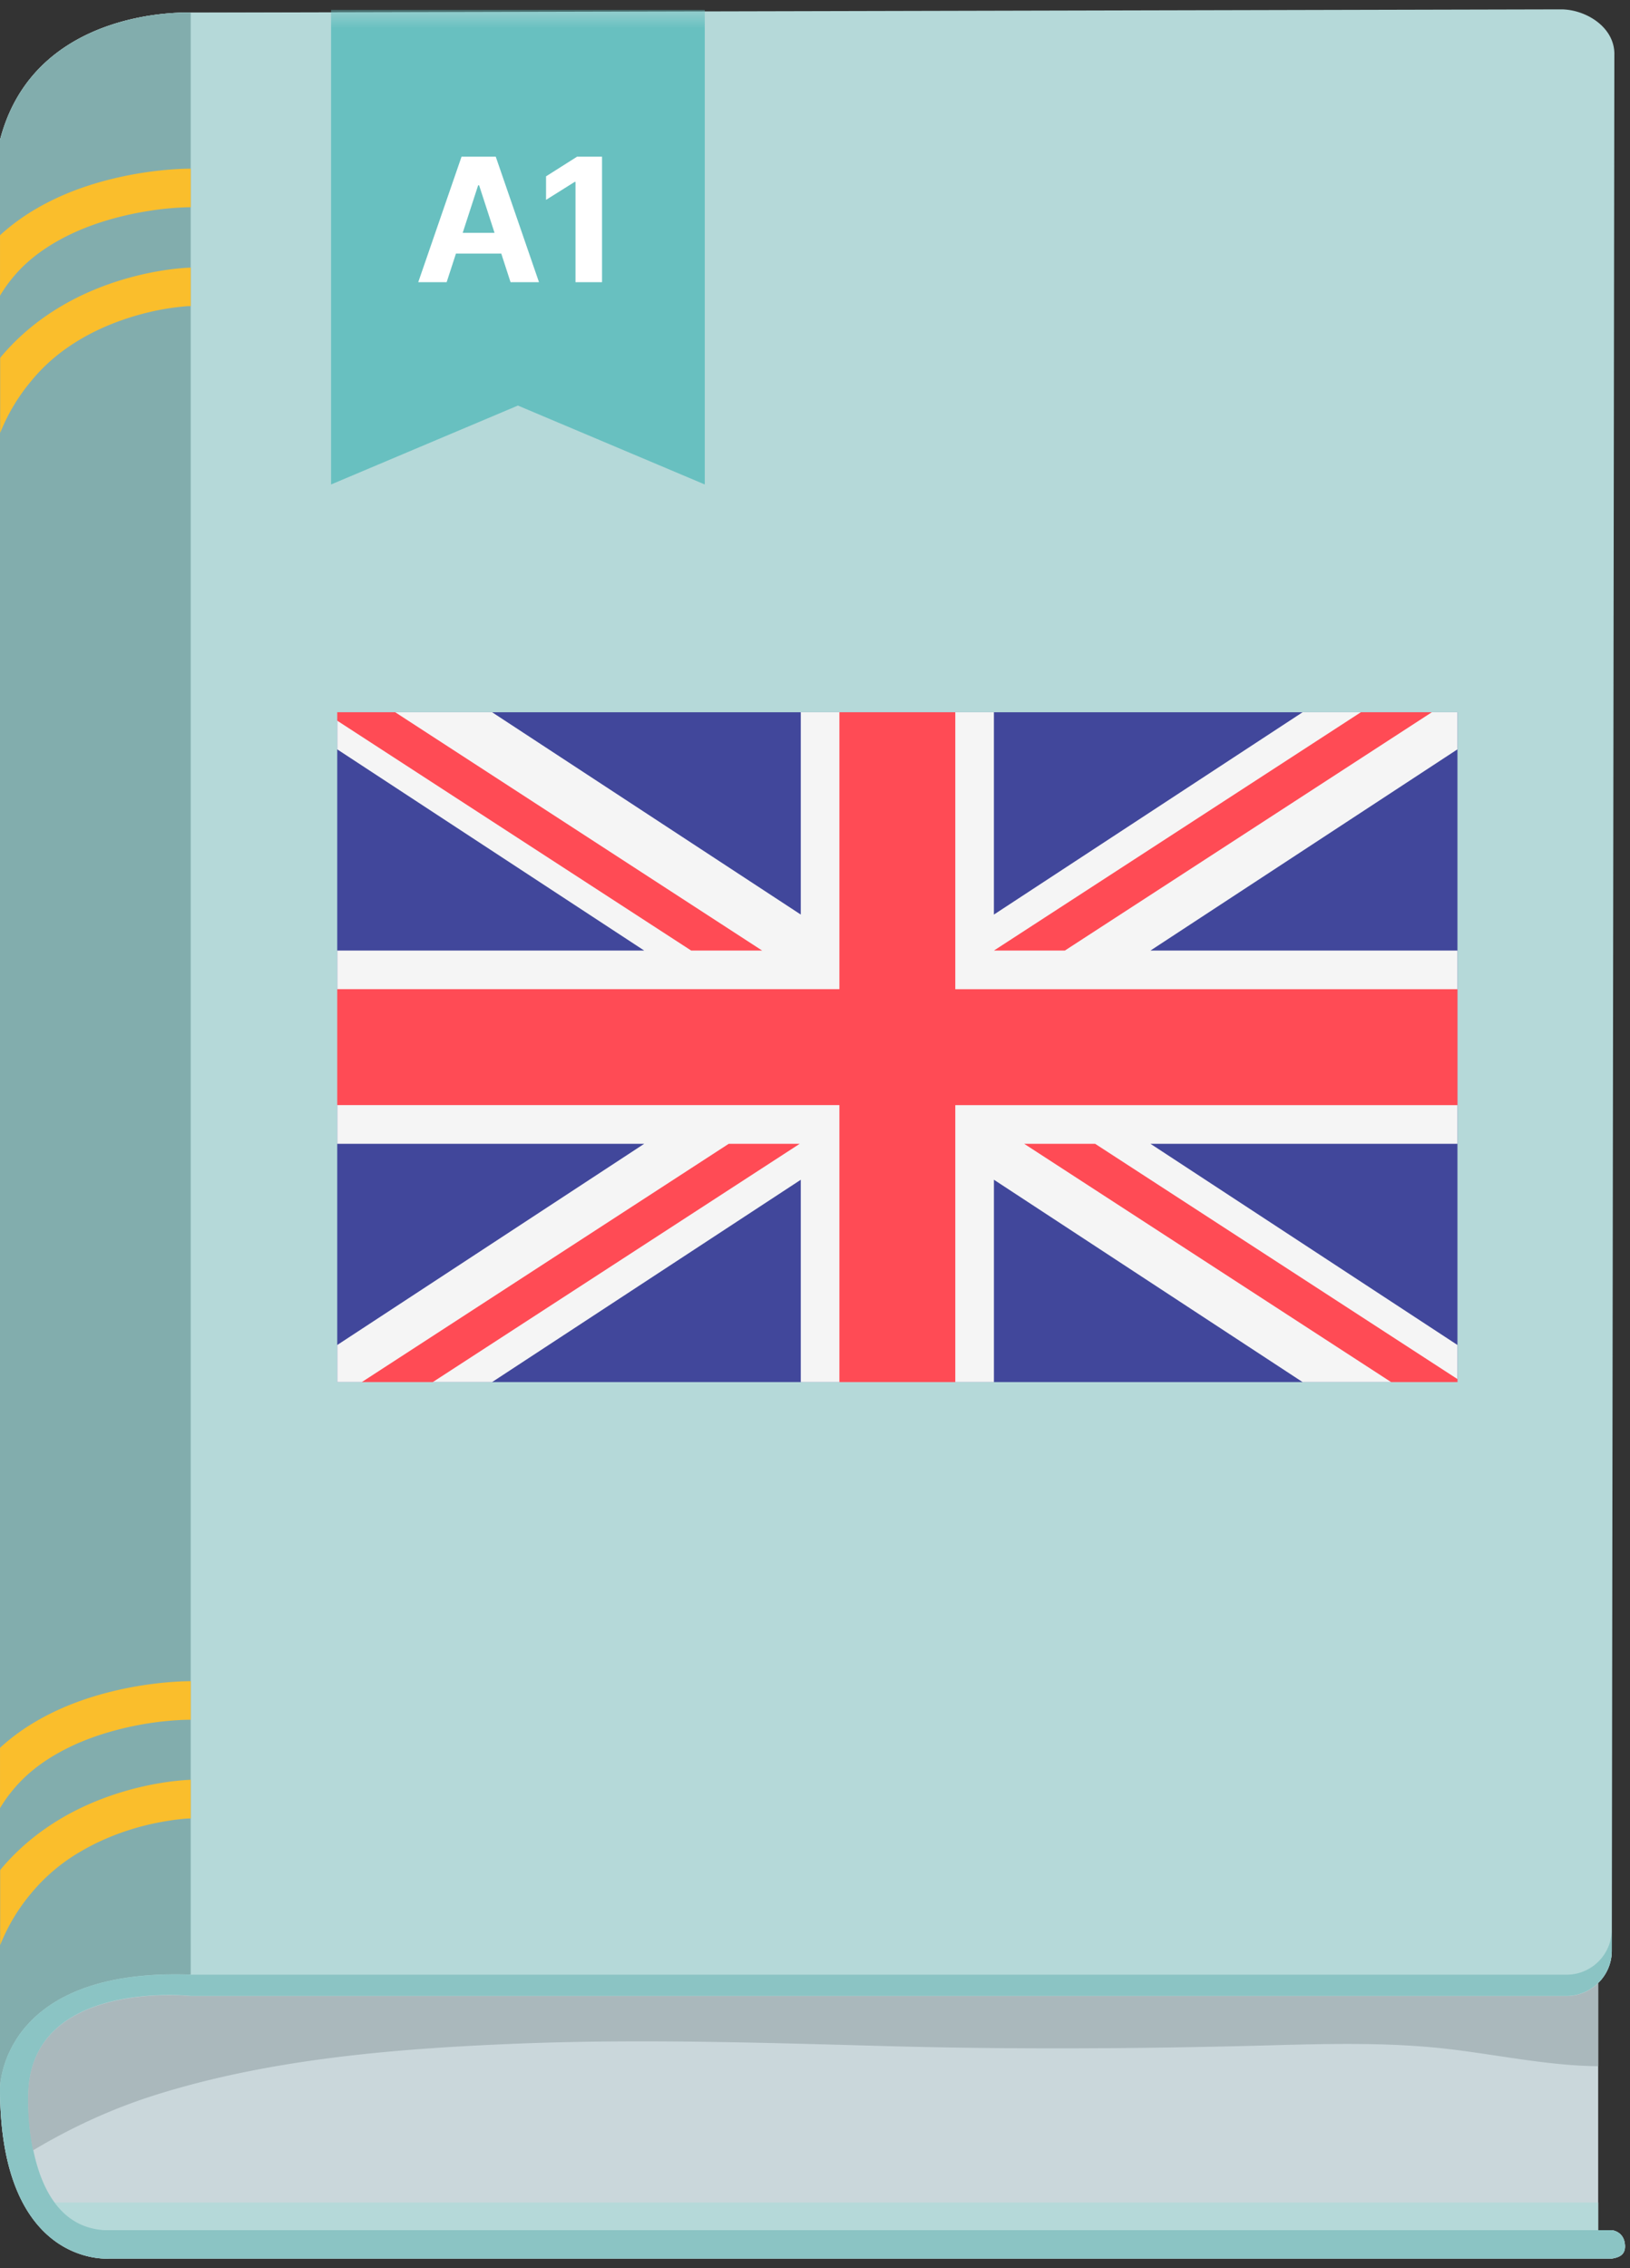
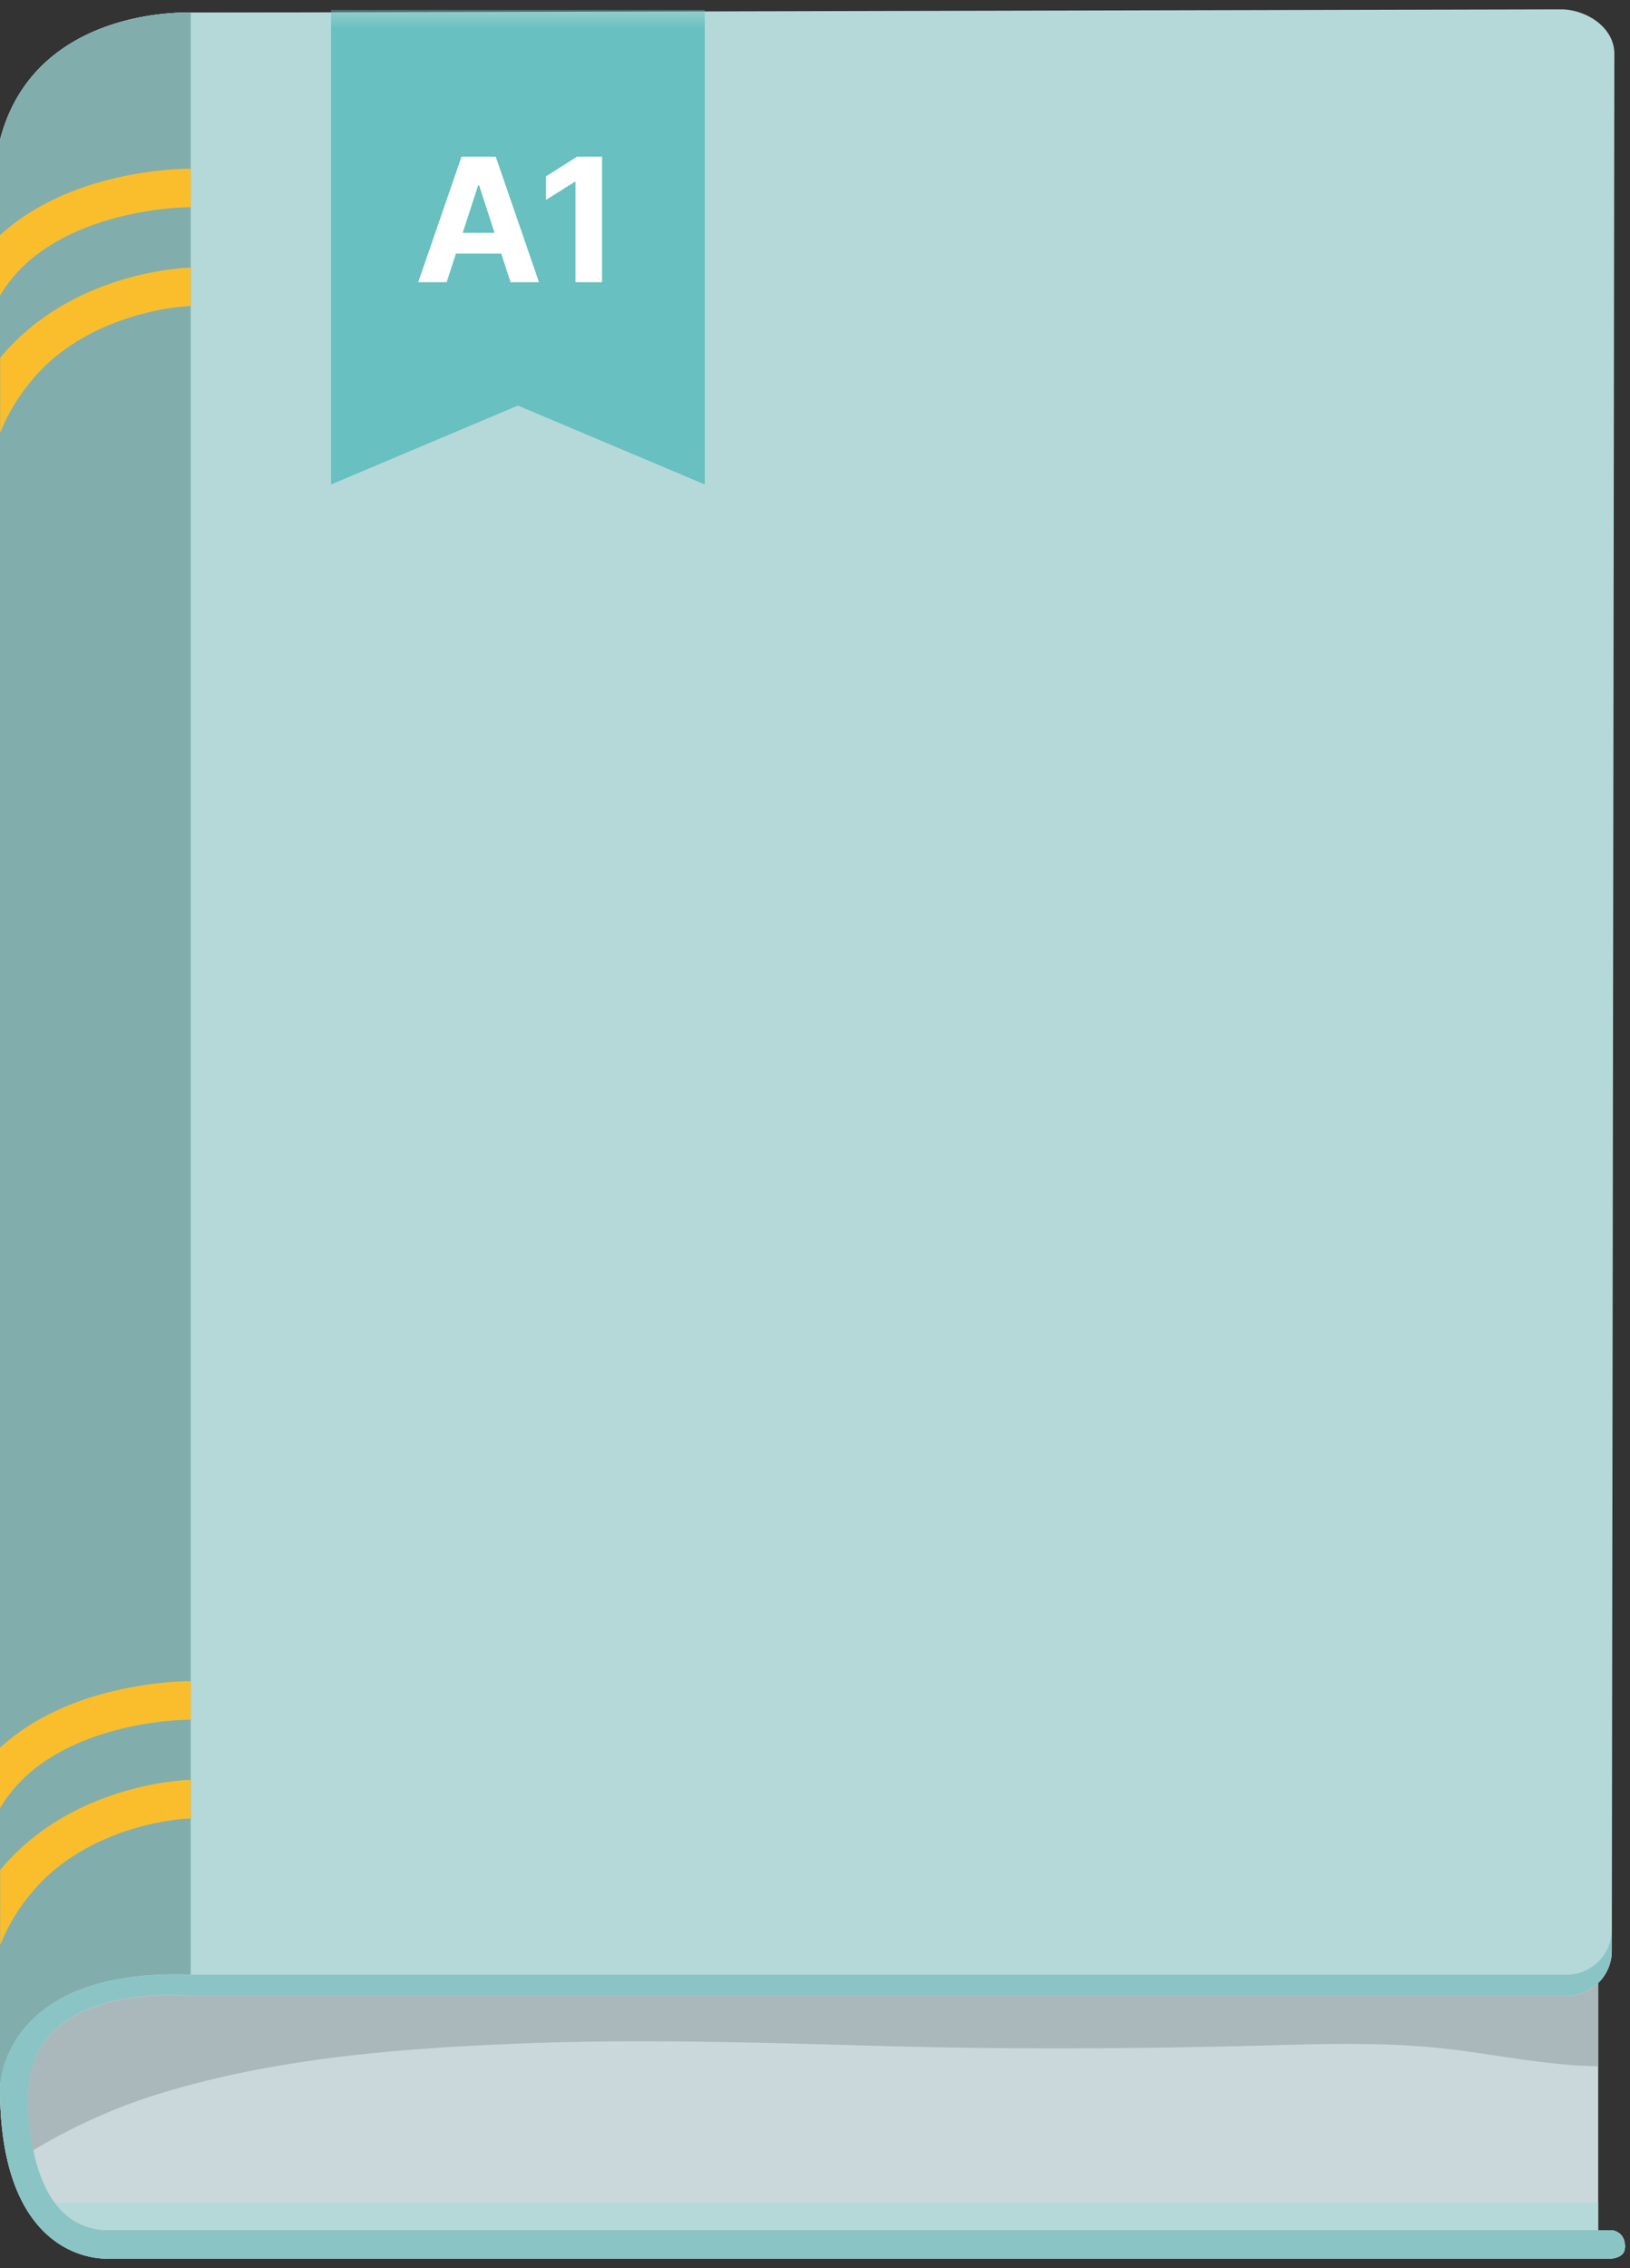
<svg xmlns="http://www.w3.org/2000/svg" width="87" height="121" viewBox="0 0 87 121" fill="none">
  <rect x="0" y="0" width="87" height="121" fill="#333333" stroke="none" />
  <path d="M86.027 118.981h-.725v-13.189a2.39 2.39 0 00.725-1.716V3.079A2.413 2.413 0 0083.623.674H10.179S1.854.28 0 7.466V111.41c0 9.573 5.819 9.087 5.819 9.087h80.218c.394-.064.688-.202.697-.633 0-.826-.707-.882-.707-.882z" fill="#CAD7DB" />
  <path d="M86.027 118.981h-.725v-1.477H2.91c-1.569-2.139-1.395-5.828-1.395-5.828.166-6.104 8.665-5.195 8.665-5.195h73.444c.651 0 1.239-.266 1.68-.689a2.39 2.39 0 00.724-1.716L86.165 2.96C86.22 1.455 84.641.5 83.32.5L10.179.674S1.854.28 0 7.466V111.41c0 9.573 5.819 9.087 5.819 9.087h80.218c.394-.064.688-.202.697-.633 0-.826-.707-.882-.707-.882z" fill="#B5D9D9" />
  <path d="M10.179 105.343V.674S1.854.28 0 7.466V111.41s0-6.424 10.179-6.066z" fill="#82ADAD" />
  <path d="M3.846 12.46c1.431-.67 2.946-1.029 4.13-1.212a15.46 15.46 0 012.175-.193h.029V8.999h-.028c-.358 0-3.102.028-6.058 1.12-1.395.523-2.845 1.285-4.093 2.432v3.222a7.751 7.751 0 011.212-1.542c.761-.744 1.68-1.322 2.634-1.772zm.504 5.607c1.432-.835 2.92-1.276 4.03-1.505a13.03 13.03 0 011.34-.202c.156-.018.284-.027.367-.027h.092v-2.056h-.019c-.082.009-2.744.055-5.718 1.44-1.487.698-3.047 1.735-4.36 3.286-.027.028-.045.065-.073.092v4.002a10.126 10.126 0 011.652-2.763c.799-.982 1.726-1.707 2.69-2.267zm-.504 75.078c1.431-.67 2.946-1.028 4.13-1.212 1.193-.183 2.047-.183 2.175-.183h.029v-2.056h-.028c-.358 0-3.102.027-6.058 1.12-1.395.523-2.845 1.284-4.093 2.432v3.221a7.751 7.751 0 011.212-1.542c.761-.752 1.68-1.33 2.634-1.78zm.504 5.608c1.432-.835 2.92-1.285 4.03-1.505.56-.11 1.019-.175 1.34-.202a3.46 3.46 0 01.367-.028c.037 0 .073 0 .092-.01v-2.055h-.019c-.082.01-2.744.055-5.718 1.441-1.487.697-3.047 1.735-4.36 3.286-.027.027-.045.064-.073.092v4.001a10.107 10.107 0 011.652-2.762 9.796 9.796 0 012.69-2.258z" fill="#FABE2C" />
  <path d="M86.027 118.982H5.571c-1.211-.074-2.065-.661-2.662-1.478-1.569-2.139-1.395-5.828-1.395-5.828.166-6.104 8.665-5.195 8.665-5.195h73.444c.651 0 1.239-.266 1.68-.689a2.39 2.39 0 00.724-1.716v-1.129a2.413 2.413 0 01-2.404 2.405H10.179C0 104.985 0 111.41 0 111.41c0 9.572 5.819 9.086 5.819 9.086h80.218c.394-.064.688-.202.697-.633 0-.826-.707-.881-.707-.881z" fill="#8BC4C4" />
  <path d="M8.444 111.722c5.966-1.854 12.455-2.405 18.668-2.671 6.728-.294 13.474-.074 20.201.11 6.682.183 13.327.147 20.009-.028 3.34-.091 6.737-.202 10.06.193 2.624.312 5.267.881 7.92.909v-4.433a2.405 2.405 0 01-1.68.688H10.17s-8.499-.899-8.664 5.195c0 0-.073 1.441.257 3.038 2.093-1.248 4.305-2.267 6.682-3.001z" fill="#AAB8BC" />
  <mask id="mask0_403_5165" style="mask-type:alpha" maskUnits="userSpaceOnUse" x="-17" y="0" width="146" height="201">
    <path d="M127.42 198.443h-1.212v-2.47H-11.528c-2.624-3.575-2.332-9.743-2.332-9.743.276-10.203 14.484-8.684 14.484-8.684H123.4c1.09 0 2.072-.445 2.808-1.151a3.998 3.998 0 001.212-2.869l.231-169.037c.092-2.517-2.547-4.112-4.757-4.112L.624.668s-13.917-.66-17.016 11.354v173.763c0 16.003 9.728 15.19 9.728 15.19h134.1c.66-.108 1.151-.338 1.166-1.059 0-1.381-1.182-1.473-1.182-1.473z" fill="#C25857" />
  </mask>
  <g mask="url(#mask0_403_5165)">
    <path d="M17.67 25.846V.53h19.946v25.316l-9.973-4.209-9.973 4.21z" fill="#68C0C0" />
    <path d="M23.841 15.054h-1.517l2.311-6.696h1.825l2.308 6.696H27.25l-1.677-5.166h-.053l-1.68 5.166zm-.095-2.632h3.583v1.105h-3.583v-1.105zm8.387-4.064v6.696h-1.416V9.702h-.04l-1.532.961V9.408l1.657-1.05h1.33z" fill="#fff" />
  </g>
  <g clip-path="url(#clip0_403_5165)">
    <path d="M76.76 75.454H19.03c-.568 0-1.03-.462-1.03-1.031V37.312c0-.57.462-1.031 1.03-1.031h57.73c.569 0 1.03.462 1.03 1.03v37.112c0 .57-.462 1.03-1.03 1.03z" fill="#41479B" />
    <path d="M77.79 37.312a1.03 1.03 0 00-1.03-1.031h-4.613L53.049 48.793V36.281H42.741v12.512L23.643 36.281H19.03a1.03 1.03 0 00-1.031 1.03v2.667l16.385 10.735H18v10.309h16.385L18 71.757v2.666c0 .57.462 1.03 1.03 1.03h4.613l19.098-12.512v12.513H53.05V62.94l19.097 12.513h4.612a1.03 1.03 0 001.031-1.031v-2.666L61.405 61.022H77.79V50.713H61.405L77.79 39.978v-2.666z" fill="#F5F5F5" />
    <path d="M77.79 52.775H50.988V36.28h-6.186v16.494H18v6.185h26.802v16.494h6.186V58.96H77.79v-6.185z" fill="#FF4B55" />
    <path d="M38.897 61.022L18.03 74.567c.073.498.484.887 1.002.887h1.42l22.233-14.432h-3.787zm19.553 0h-3.786l22.2 14.41a1.02 1.02 0 00.926-1.01v-.847L58.45 61.022zM18 38.45l18.892 12.263h3.787L18.601 36.381a1.027 1.027 0 00-.601.93v1.139zm38.836 12.263l20.918-13.578a1.017 1.017 0 00-.995-.854h-1.477L53.05 50.713h3.787z" fill="#FF4B55" />
  </g>
  <defs>
    <clipPath id="clip0_403_5165">
-       <path fill="#fff" transform="translate(18 38)" d="M0 0h59.79v35.734H0z" />
-     </clipPath>
+       </clipPath>
  </defs>
</svg>